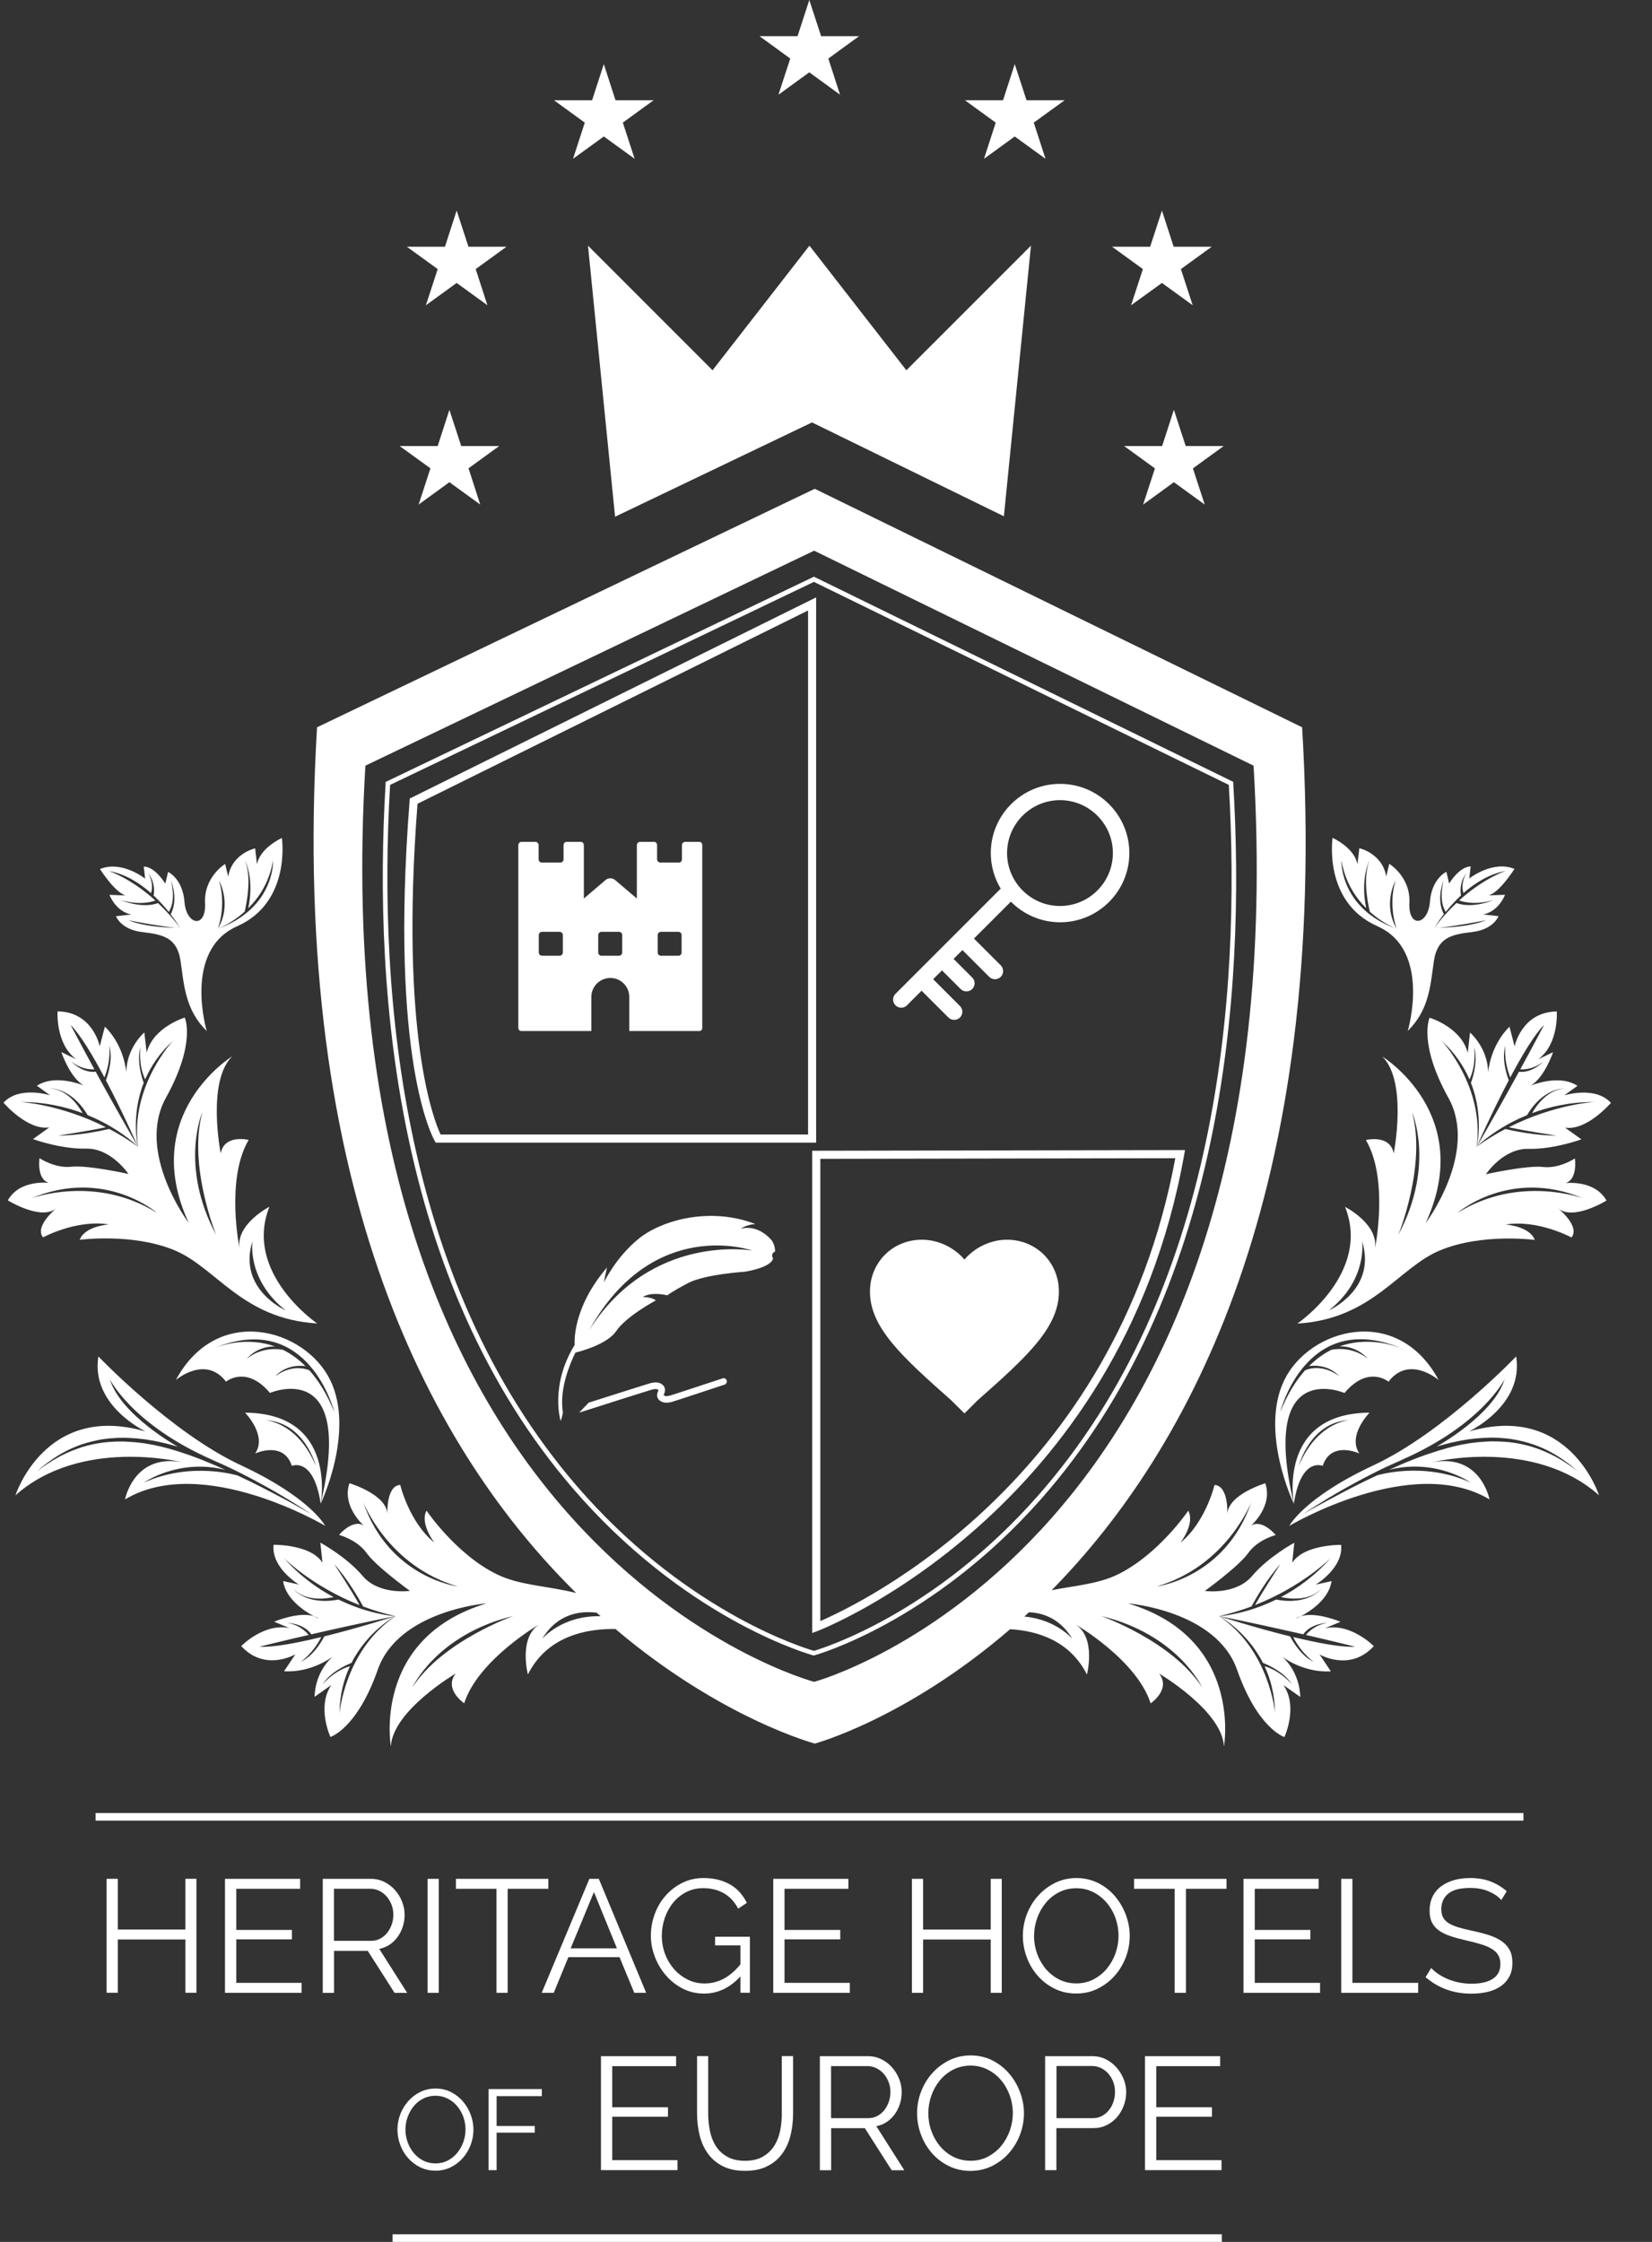
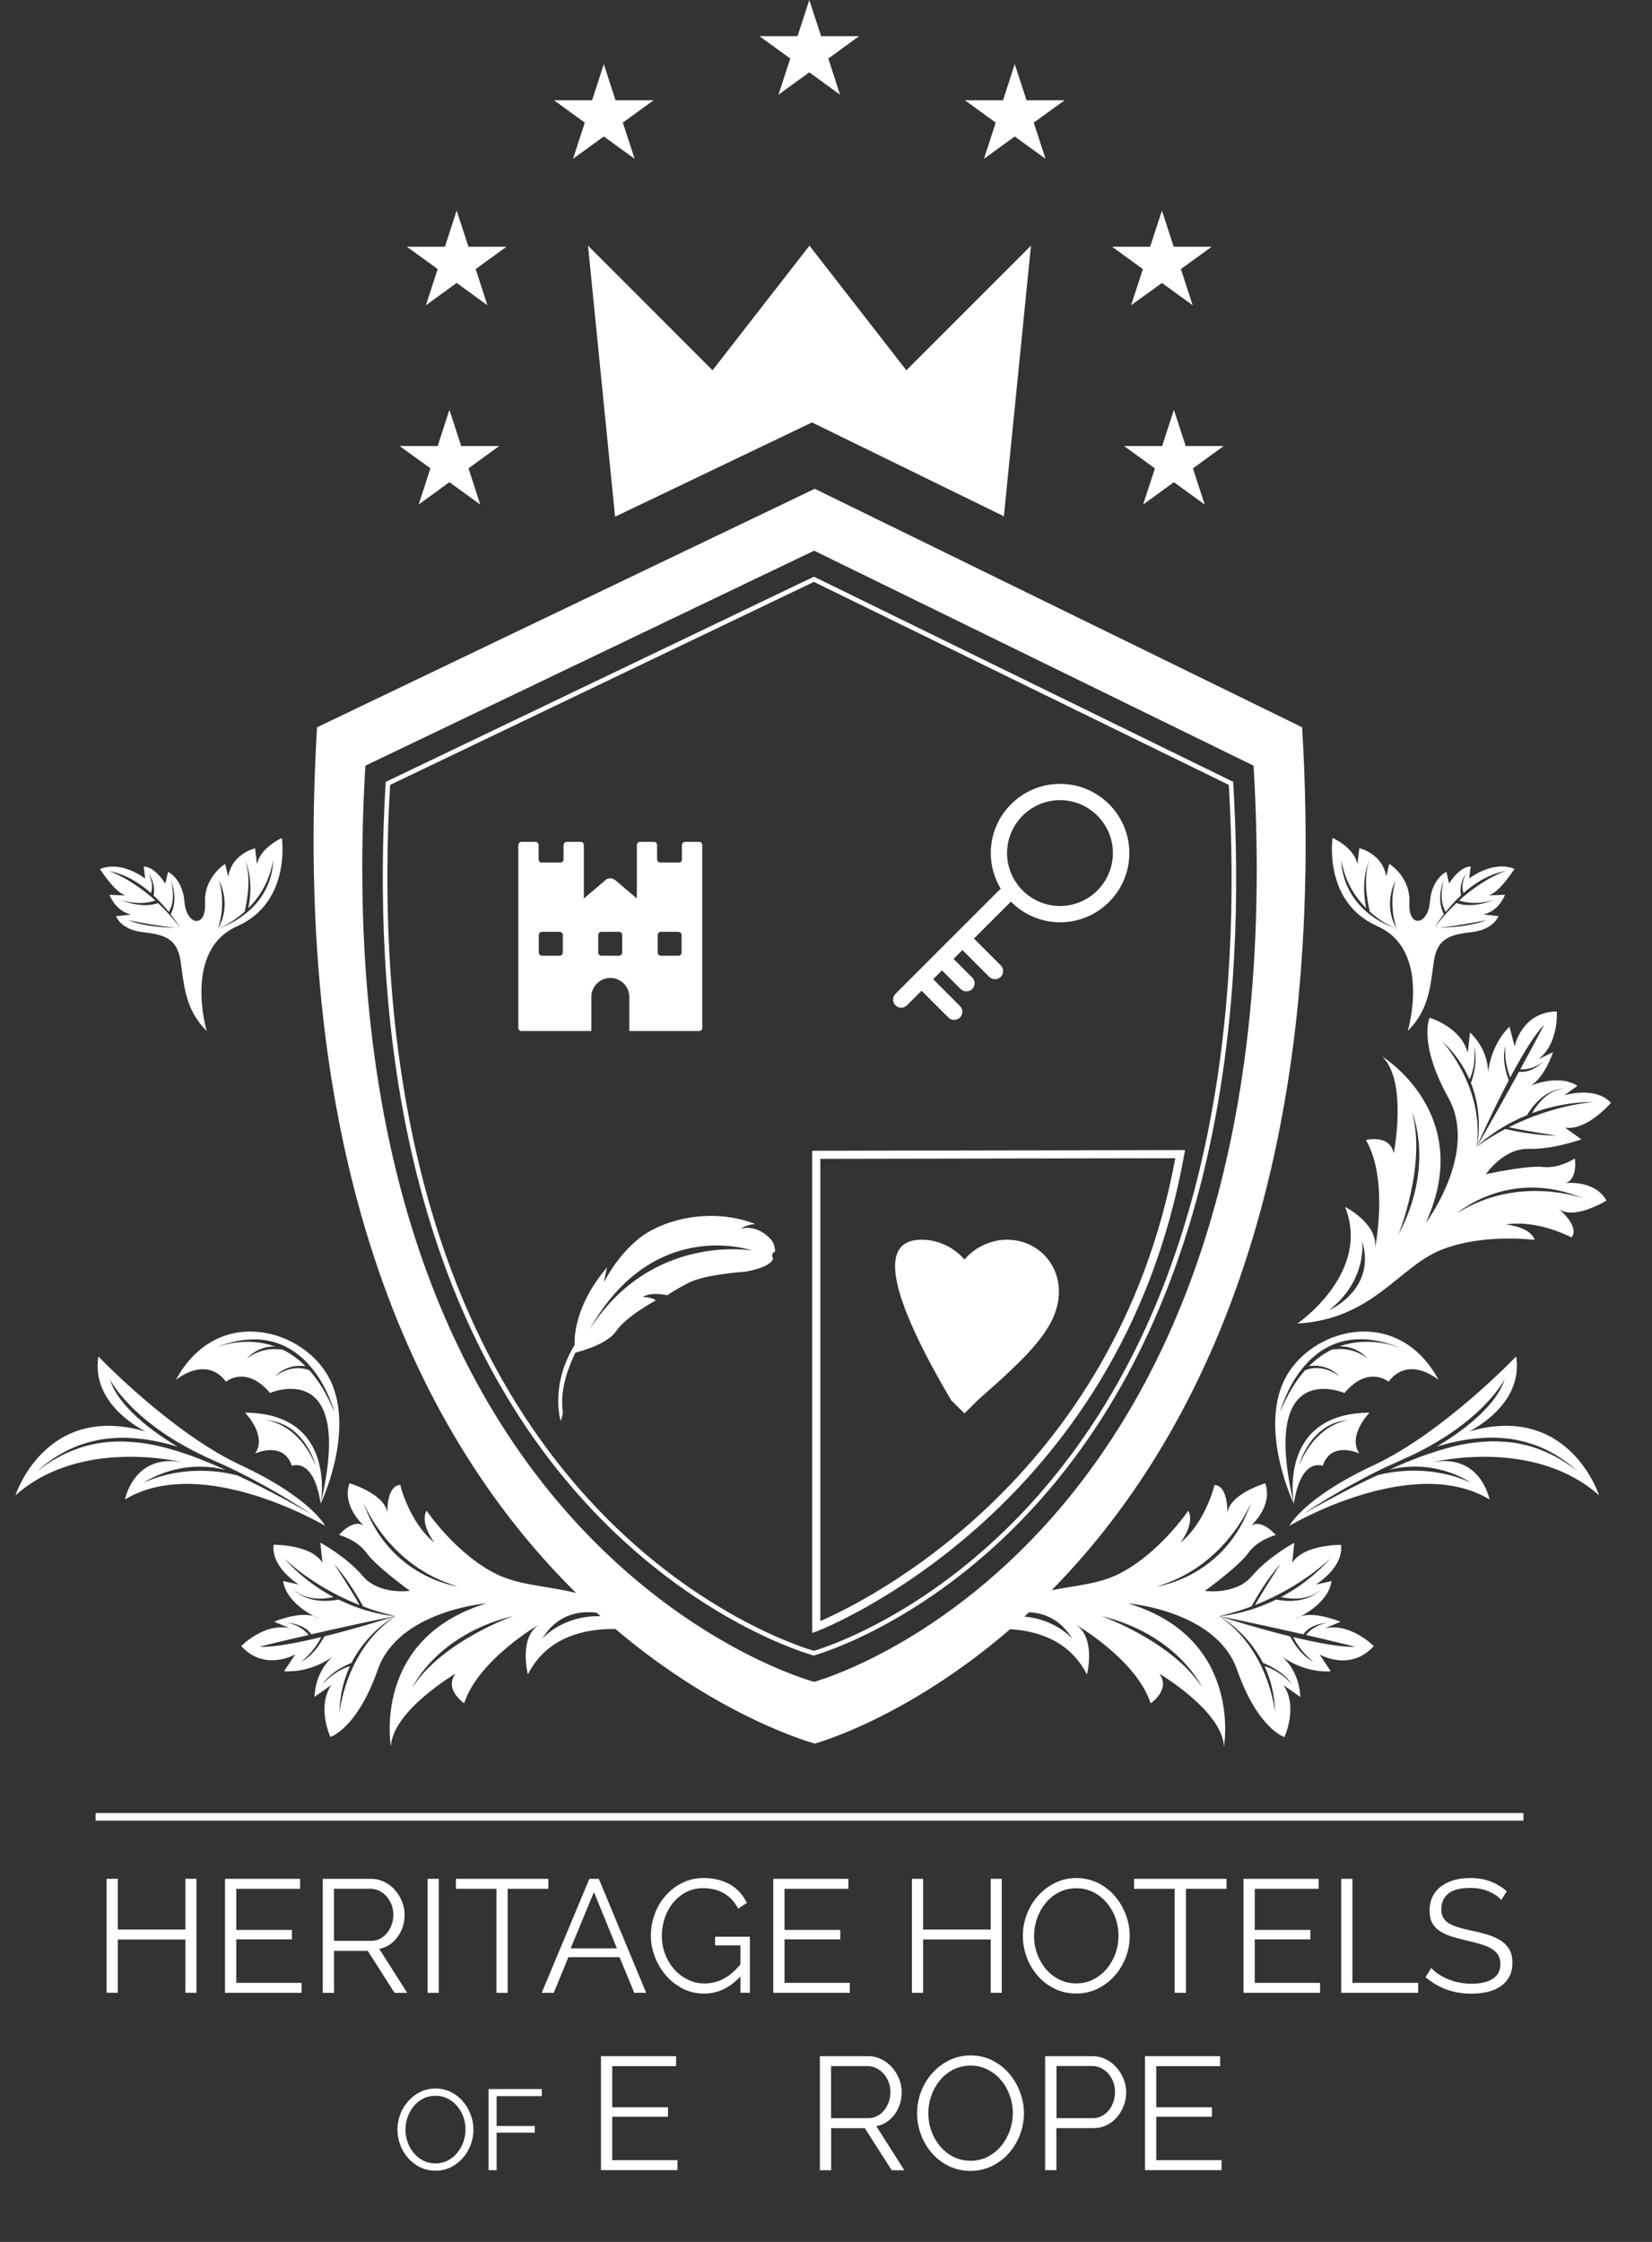
<svg xmlns="http://www.w3.org/2000/svg" width="56" height="76" viewBox="0 0 56 76" fill="none">
  <rect x="0" y="0" width="56" height="76" fill="#333333" stroke="none" />
  <g clip-path="url(#clip0_856_4470)">
    <path d="M27.434 0L27.834 1.226H29.121L28.079 1.985L28.476 3.211L27.434 2.452L26.388 3.211L26.788 1.985L25.746 1.226H27.036L27.434 0Z" fill="white" />
    <path d="M39.793 13.892L40.193 15.12H41.481L40.438 15.879L40.838 17.105L39.793 16.346L38.75 17.105L39.15 15.879L38.105 15.12H39.395L39.793 13.892Z" fill="white" />
    <path d="M15.234 13.894L15.634 15.12H16.922L15.882 15.876L16.279 17.104L15.234 16.346L14.191 17.104L14.591 15.876L13.546 15.12H14.837L15.234 13.894Z" fill="white" />
    <path d="M15.48 7.138L15.88 8.364H17.17L16.125 9.122L16.523 10.348L15.48 9.592L14.437 10.348L14.837 9.122L13.792 8.364H15.083L15.48 7.138Z" fill="white" />
    <path d="M39.388 7.138L39.785 8.364H41.075L40.03 9.122L40.43 10.348L39.388 9.592L38.342 10.348L38.742 9.122L37.697 8.364H38.988L39.388 7.138Z" fill="white" />
    <path d="M20.468 2.173L20.865 3.399H22.156L21.113 4.157L21.513 5.383L20.468 4.627L19.425 5.383L19.823 4.157L18.78 3.399H20.071L20.468 2.173Z" fill="white" />
    <path d="M34.398 2.173L34.798 3.399H36.089L35.043 4.157L35.441 5.383L34.398 4.627L33.356 5.383L33.753 4.157L32.71 3.399H34.001L34.398 2.173Z" fill="white" />
    <path d="M11.197 46.792C10.354 45.042 7.363 44.18 5.961 46.782C5.961 46.782 6.963 45.922 7.662 46.839C7.662 46.839 8.346 46.263 9.151 47.22C9.151 47.22 12.052 45.969 10.87 50.975C10.87 50.975 12.041 48.539 11.197 46.789V46.792ZM10.491 46.456C10.439 46.433 9.938 46.211 9.337 46.65C9.337 46.65 9.678 46.227 10.354 46.312C10.106 46.064 9.85 45.886 9.595 45.76C9.538 45.747 8.909 45.623 8.369 46.059C8.369 46.059 8.702 45.633 9.319 45.644C8.475 45.342 7.68 45.546 7.319 45.675C7.252 45.7 7.185 45.726 7.118 45.757C7.118 45.757 7.192 45.721 7.319 45.675C10.477 44.436 11.332 47.866 11.332 47.866C11.087 47.259 10.797 46.802 10.493 46.459L10.491 46.456Z" fill="white" />
    <path d="M9.894 49.693C9.894 49.693 10.629 49.37 10.872 50.978C10.872 50.978 11.45 47.909 8.307 47.889C8.307 47.889 9.068 48.663 8.65 49.272C8.65 49.272 9.61 48.828 9.894 49.693ZM10.704 49.69C10.152 48.369 9.243 48.17 8.991 48.142C10.332 48.211 10.704 49.69 10.704 49.69Z" fill="white" />
-     <path d="M0.271 40.695C0.271 40.695 1.396 41.392 1.91 40.961C1.91 40.961 1.156 41.57 1.458 41.947C1.458 41.947 2.586 41.332 3.691 41.508C3.691 41.508 2.872 41.562 2.702 42.029C2.702 42.029 4.483 41.792 5.907 42.38C7.332 42.968 8.199 44.711 10.751 44.865C10.751 44.865 8.24 43.154 9.133 40.909C9.133 40.909 7.998 41.485 8.119 42.318C8.119 42.318 7.641 39.978 8.429 38.643C8.429 38.643 7.608 38.437 7.481 39.098C7.481 39.098 7.001 36.664 7.869 35.812C7.869 35.812 4.689 37.766 6.4 41.461C6.4 41.461 4.594 39.072 5.626 37.211C6.658 35.35 6.263 34.496 6.263 34.496C6.263 34.496 5.19 34.816 4.971 35.688L4.893 34.999C4.893 34.999 4.284 35.516 4.281 36.365C4.281 36.365 4.232 35.472 3.556 34.801L3.381 35.469C3.381 35.469 3.149 34.298 1.951 34.285C1.951 34.285 1.876 35.389 2.583 35.908L2.078 35.665C2.078 35.665 2.364 36.517 2.829 36.793C2.493 36.669 1.768 36.468 1.249 36.806L1.698 37.129C1.698 37.129 0.651 36.798 0.119 37.381C0.119 37.381 0.937 38.336 1.672 38.218L1.118 38.615C1.118 38.615 2.054 38.958 2.911 38.938C3.768 38.914 4.354 39.797 4.354 39.797C4.354 39.797 2.973 39.49 2.418 39.552C1.863 39.614 1.34 39.263 1.34 39.263C1.34 39.263 1.231 39.972 1.657 40.099C1.657 40.099 0.671 39.972 0.266 40.69L0.271 40.695ZM8.558 42.076C8.558 42.076 8.356 43.371 9.678 44.419C9.678 44.419 8.049 43.704 8.558 42.076ZM6.86 37.704C6.364 39.505 7.327 41.864 7.327 41.864C6.067 39.498 6.86 37.704 6.86 37.704ZM3.701 38.272C3.401 38.341 2.648 38.499 1.977 38.494C1.977 38.494 3.03 38.339 3.587 38.212C2.034 37.428 0.692 37.356 0.692 37.356C1.51 37.356 2.217 37.518 2.8 37.735C2.674 37.511 2.292 36.927 1.685 36.899C1.685 36.899 2.4 36.847 2.971 37.802C3.306 37.939 3.595 38.091 3.835 38.238C4.38 38.571 4.674 38.87 4.674 38.87C4.132 37.939 3.634 37.046 3.244 36.331C2.79 36.388 2.411 35.98 2.411 35.98C2.731 36.238 3.053 36.259 3.2 36.251C2.705 35.343 2.392 34.741 2.392 34.741C2.725 35.077 3.149 35.787 3.541 36.527C3.776 35.916 3.703 35.449 3.703 35.449C3.838 35.885 3.662 36.429 3.59 36.62C4.176 37.732 4.676 38.873 4.676 38.873C4.676 38.873 4.423 37.854 4.872 36.708C4.795 36.499 4.632 35.962 4.764 35.498C4.764 35.498 4.676 36.086 4.921 36.592C5.112 36.153 5.407 35.699 5.863 35.281C5.863 35.281 4.4 36.84 4.679 38.873C4.354 38.638 4.026 38.442 3.706 38.272H3.701ZM5.324 41.118C3.231 39.807 1.056 40.625 1.056 40.625C3.554 39.572 5.324 41.118 5.324 41.118Z" fill="white" />
    <path d="M4.267 30.356L3.712 30.335C3.712 30.335 3.913 30.895 4.45 31.001L3.931 31.06C3.931 31.06 4.094 31.512 4.822 31.597C5.552 31.682 6.006 31.796 6.122 32.585C6.238 33.375 6.272 34.229 7.007 34.949C7.007 34.949 6.192 32.219 8.037 31.401C9.882 30.585 9.555 28.407 9.555 28.407C9.555 28.407 8.811 28.74 8.711 29.305L8.649 28.758C8.649 28.758 7.867 28.928 7.735 29.718L7.632 29.287C7.632 29.287 6.907 29.729 6.951 30.608C6.995 31.488 6.316 31.372 6.254 30.575C6.192 29.78 5.697 29.558 5.697 29.558L5.604 29.956C5.604 29.956 5.263 29.385 4.873 29.375L4.92 29.785C4.92 29.785 4.13 29.156 3.389 29.46C3.389 29.46 3.895 30.26 4.264 30.358L4.267 30.356ZM8.293 30.908C8.365 30.603 8.535 29.754 8.308 29.166C8.308 29.166 8.628 29.777 8.416 30.789C8.783 30.425 9.134 29.899 9.255 29.171C9.255 29.171 9.304 30.154 8.386 30.923L8.365 30.939C8.334 30.965 8.3 30.991 8.267 31.016L8.262 31.021C8.032 31.194 7.748 31.352 7.397 31.483C7.477 31.45 7.877 31.279 8.29 30.908H8.293ZM7.426 29.852C7.426 29.852 7.877 30.65 7.384 31.488C7.384 31.488 7.684 30.72 7.426 29.852ZM5.118 30.276C5.232 29.943 5.028 29.599 5.028 29.599C5.263 29.93 5.229 30.247 5.206 30.356C5.415 30.552 5.593 30.753 5.733 30.928L5.722 30.916C5.991 30.492 5.789 29.832 5.789 29.832C6.068 30.557 5.784 30.993 5.784 30.993C5.988 31.256 6.099 31.447 6.099 31.447C6.068 31.452 6.014 31.452 5.949 31.447C5.642 31.447 4.925 31.419 4.349 31.197C4.349 31.197 5.493 31.421 5.949 31.447C6.042 31.447 6.099 31.447 6.099 31.447C5.856 31.119 5.604 30.846 5.358 30.614C4.806 30.817 4.102 30.516 4.102 30.516C4.832 30.722 5.26 30.529 5.266 30.526C4.424 29.762 3.686 29.525 3.686 29.525C4.249 29.628 4.734 29.935 5.118 30.276Z" fill="white" />
    <path d="M8.166 49.671C5.799 48.569 3.335 45.983 3.335 45.983C3.066 47.651 4.937 48.528 4.937 48.528C1.533 47.534 0.524 50.691 0.524 50.691C2.746 48.714 6.161 49.568 6.161 49.568C4.532 49.271 4.238 50.83 4.238 50.83C6.868 49.253 11.023 51.725 11.023 51.725C11.023 51.725 10.532 50.776 8.166 49.671ZM10.163 51.106C9.923 50.969 9.575 50.783 9.154 50.564C8.945 50.453 8.715 50.34 8.473 50.218C8.339 50.154 8.197 50.087 8.055 50.02C8.047 50.02 6.496 49.532 4.883 50.257C4.883 50.257 6.055 49.429 7.642 49.829C7.391 49.715 7.131 49.604 6.865 49.496C6.721 49.439 6.573 49.385 6.429 49.331C6.279 49.282 6.132 49.232 5.982 49.183C5.833 49.142 5.681 49.093 5.531 49.057C5.379 49.023 5.224 48.982 5.074 48.959C4.775 48.9 4.47 48.879 4.179 48.866C3.887 48.866 3.603 48.879 3.34 48.925C3.077 48.972 2.829 49.031 2.61 49.116C2.388 49.194 2.192 49.287 2.024 49.374C1.856 49.465 1.714 49.552 1.598 49.63C1.484 49.707 1.394 49.769 1.337 49.816C1.278 49.859 1.247 49.885 1.247 49.885C1.247 49.885 1.278 49.859 1.332 49.81C1.386 49.761 1.472 49.692 1.582 49.607C1.693 49.524 1.833 49.426 1.998 49.325C2.166 49.227 2.359 49.121 2.581 49.036C2.803 48.943 3.053 48.874 3.322 48.819C3.59 48.763 3.882 48.742 4.181 48.739C4.481 48.747 4.79 48.765 5.102 48.825C5.26 48.845 5.41 48.887 5.564 48.918C5.722 48.954 5.872 49 6.026 49.041C6.026 49.041 4.106 47.983 3.724 46.76C3.724 46.76 4.486 48.301 7.216 49.496H7.211C7.397 49.576 7.58 49.658 7.755 49.741C8.024 49.867 8.279 49.999 8.522 50.125C8.762 50.254 8.986 50.378 9.195 50.494C10.021 50.967 10.543 51.323 10.543 51.323C10.543 51.323 10.406 51.245 10.163 51.109V51.106Z" fill="white" />
    <path d="M45.578 47.22C46.383 46.263 47.067 46.839 47.067 46.839C47.769 45.92 48.768 46.782 48.768 46.782C47.364 44.18 44.376 45.042 43.532 46.792C42.688 48.542 43.859 50.978 43.859 50.978C42.678 45.969 45.578 47.223 45.578 47.223V47.22ZM47.41 45.672C47.539 45.718 47.612 45.755 47.612 45.755C47.542 45.724 47.477 45.7 47.41 45.672C47.049 45.543 46.254 45.342 45.41 45.641C46.025 45.631 46.36 46.056 46.36 46.056C45.821 45.62 45.191 45.744 45.134 45.757C44.879 45.884 44.621 46.064 44.376 46.309C45.052 46.224 45.392 46.648 45.392 46.648C44.791 46.209 44.29 46.428 44.239 46.454C43.932 46.8 43.645 47.257 43.4 47.86C43.4 47.86 44.254 44.431 47.413 45.669L47.41 45.672Z" fill="white" />
    <path d="M44.837 49.693C45.121 48.825 46.081 49.272 46.081 49.272C45.663 48.663 46.425 47.889 46.425 47.889C43.281 47.909 43.859 50.978 43.859 50.978C44.102 49.37 44.837 49.693 44.837 49.693ZM45.743 48.139C45.49 48.17 44.582 48.366 44.03 49.687C44.03 49.687 44.404 48.209 45.743 48.139Z" fill="white" />
    <path d="M54.605 37.385C54.074 36.802 53.026 37.132 53.026 37.132L53.475 36.809C52.956 36.471 52.231 36.673 51.895 36.797C52.362 36.52 52.646 35.669 52.646 35.669L52.141 35.911C52.848 35.393 52.773 34.288 52.773 34.288C51.575 34.304 51.343 35.473 51.343 35.473L51.168 34.804C50.494 35.475 50.445 36.368 50.445 36.368C50.44 35.519 49.831 35.003 49.831 35.003L49.754 35.692C49.534 34.82 48.461 34.5 48.461 34.5C48.461 34.5 48.066 35.354 49.098 37.215C50.13 39.075 48.326 41.465 48.326 41.465C50.037 37.769 46.858 35.816 46.858 35.816C47.725 36.665 47.245 39.101 47.245 39.101C47.121 38.438 46.301 38.647 46.301 38.647C47.088 39.981 46.61 42.322 46.61 42.322C46.732 41.488 45.596 40.913 45.596 40.913C46.489 43.158 43.978 44.869 43.978 44.869C46.53 44.714 47.397 42.972 48.822 42.384C50.246 41.795 52.027 42.033 52.027 42.033C51.854 41.566 51.039 41.511 51.039 41.511C52.143 41.336 53.271 41.95 53.271 41.95C53.575 41.573 52.819 40.964 52.819 40.964C53.333 41.395 54.458 40.698 54.458 40.698C54.053 39.981 53.067 40.107 53.067 40.107C53.493 39.981 53.385 39.271 53.385 39.271C53.385 39.271 52.858 39.625 52.306 39.56C51.751 39.498 50.37 39.806 50.37 39.806C50.37 39.806 50.956 38.923 51.813 38.946C52.67 38.967 53.606 38.624 53.606 38.624L53.052 38.226C53.787 38.345 54.605 37.39 54.605 37.39V37.385ZM45.052 44.42C46.373 43.372 46.172 42.077 46.172 42.077C46.68 43.705 45.052 44.42 45.052 44.42ZM47.4 41.865C47.4 41.865 48.362 39.506 47.867 37.705C47.867 37.705 48.657 39.498 47.4 41.865ZM53.673 40.626C53.673 40.626 51.498 39.808 49.405 41.119C49.405 41.119 51.175 39.573 53.673 40.626ZM52.752 38.495C52.081 38.5 51.328 38.342 51.028 38.273C50.708 38.44 50.381 38.639 50.055 38.874C50.334 36.84 48.871 35.282 48.871 35.282C49.328 35.7 49.622 36.154 49.813 36.593C50.058 36.087 49.97 35.498 49.97 35.498C50.102 35.96 49.939 36.5 49.862 36.709C50.313 37.855 50.058 38.874 50.058 38.874C50.058 38.874 50.561 37.731 51.145 36.621C51.072 36.43 50.897 35.886 51.031 35.449C51.031 35.449 50.959 35.916 51.194 36.528C51.586 35.79 52.009 35.078 52.342 34.742C52.342 34.742 52.03 35.346 51.534 36.252C51.681 36.26 52.004 36.242 52.324 35.981C52.324 35.981 51.944 36.389 51.49 36.332C51.098 37.047 50.602 37.94 50.061 38.871C50.061 38.871 50.355 38.572 50.899 38.239C51.139 38.092 51.428 37.94 51.764 37.803C52.334 36.848 53.049 36.9 53.049 36.9C52.443 36.931 52.061 37.511 51.934 37.736C52.517 37.519 53.224 37.356 54.042 37.356C54.042 37.356 52.698 37.429 51.147 38.213C51.705 38.34 52.757 38.495 52.757 38.495H52.752Z" fill="white" />
    <path d="M46.692 31.399C48.537 32.214 47.721 34.947 47.721 34.947C48.457 34.227 48.49 33.373 48.606 32.584C48.723 31.794 49.179 31.678 49.907 31.595C50.635 31.51 50.797 31.058 50.797 31.058L50.279 30.999C50.816 30.893 51.017 30.333 51.017 30.333L50.462 30.354C50.834 30.256 51.337 29.456 51.337 29.456C50.596 29.151 49.806 29.781 49.806 29.781L49.853 29.371C49.463 29.381 49.123 29.951 49.123 29.951L49.03 29.554C49.03 29.554 48.534 29.776 48.472 30.571C48.41 31.365 47.734 31.484 47.776 30.604C47.819 29.724 47.094 29.283 47.094 29.283L46.991 29.714C46.859 28.924 46.078 28.754 46.078 28.754L46.016 29.301C45.915 28.736 45.172 28.403 45.172 28.403C45.172 28.403 44.844 30.581 46.689 31.396L46.692 31.399ZM48.947 30.991C48.947 30.991 48.663 30.555 48.942 29.83C48.942 29.83 48.741 30.493 49.009 30.914L48.999 30.927C49.138 30.751 49.316 30.55 49.525 30.354C49.505 30.245 49.468 29.928 49.703 29.598C49.703 29.598 49.497 29.941 49.61 30.274C49.995 29.936 50.48 29.629 51.043 29.523C51.043 29.523 50.307 29.76 49.463 30.524C49.468 30.524 49.897 30.72 50.627 30.514C50.627 30.514 49.923 30.816 49.37 30.612C49.125 30.844 48.872 31.118 48.63 31.445C48.63 31.445 48.687 31.445 48.779 31.445C49.236 31.42 50.379 31.195 50.379 31.195C49.804 31.417 49.084 31.445 48.779 31.445C48.712 31.451 48.661 31.451 48.63 31.445C48.63 31.445 48.741 31.252 48.945 30.989L48.947 30.991ZM47.306 29.853C47.045 30.72 47.347 31.489 47.347 31.489C46.857 30.648 47.306 29.853 47.306 29.853ZM45.474 29.172C45.595 29.9 45.949 30.424 46.312 30.79C46.103 29.778 46.421 29.167 46.421 29.167C46.194 29.755 46.361 30.602 46.436 30.909C46.849 31.28 47.249 31.453 47.329 31.484C46.978 31.355 46.694 31.195 46.465 31.022L46.459 31.02C46.426 30.994 46.392 30.968 46.361 30.942L46.343 30.927C45.427 30.155 45.474 29.174 45.474 29.174V29.172Z" fill="white" />
    <path d="M44.925 55.194L45.441 54.978C45.441 54.978 44.615 54.627 44.099 54.789C43.991 54.846 43.918 54.877 43.918 54.877C43.973 54.838 44.032 54.81 44.099 54.789C44.416 54.621 45.046 54.214 45.139 53.599L44.6 53.718C44.6 53.718 45.544 53.156 45.462 52.371C45.462 52.371 44.205 52.348 43.805 52.978L43.874 52.299C43.874 52.299 42.997 52.771 42.442 53.427C41.887 54.082 40.842 53.932 40.842 53.932C40.842 53.932 41.988 53.104 42.311 52.65C42.633 52.193 43.245 52.036 43.245 52.036C43.245 52.036 42.785 51.483 42.409 51.718C42.409 51.718 43.16 51.065 42.891 50.283C42.891 50.283 41.624 50.66 41.606 51.331C41.606 51.331 41.653 50.363 41.17 50.34C41.17 50.34 40.878 51.589 40.014 52.299C40.014 52.299 40.517 51.654 40.28 51.212C40.28 51.212 39.273 52.701 37.887 53.375C37.232 53.695 36.465 53.749 35.65 53.907C40.306 49.174 45.08 40.425 44.14 24.655L27.619 16.57L10.747 24.655C9.802 40.534 14.752 49.295 19.531 54.002C18.548 53.757 17.624 53.749 16.85 53.372C15.464 52.699 14.458 51.21 14.458 51.21C14.223 51.648 14.724 52.296 14.724 52.296C13.859 51.587 13.568 50.338 13.568 50.338C13.085 50.361 13.131 51.328 13.131 51.328C13.113 50.658 11.846 50.281 11.846 50.281C11.578 51.06 12.329 51.716 12.329 51.716C11.952 51.481 11.493 52.033 11.493 52.033C11.493 52.033 12.104 52.193 12.427 52.647C12.749 53.101 13.895 53.93 13.895 53.93C13.895 53.93 12.848 54.08 12.293 53.424C11.738 52.769 10.86 52.296 10.86 52.296L10.93 52.975C10.533 52.345 9.273 52.368 9.273 52.368C9.191 53.156 10.135 53.716 10.135 53.716L9.596 53.597C9.689 54.209 10.318 54.616 10.636 54.787C10.7 54.807 10.762 54.836 10.816 54.874C10.816 54.874 10.744 54.843 10.636 54.787C10.12 54.624 9.294 54.975 9.294 54.975L9.81 55.192C8.953 55.008 8.177 55.801 8.177 55.801C8.984 56.686 10.011 56.082 10.011 56.082L9.629 56.655C10.579 56.712 11.278 56.157 11.278 56.157C10.646 56.725 10.664 57.522 10.664 57.522L11.232 57.122C10.726 57.865 11.201 58.882 11.201 58.882C11.201 58.882 12.102 58.611 12.806 56.601C13.511 54.59 16.497 54.353 16.497 54.353C12.597 55.53 13.25 59.205 13.25 59.205C13.307 57.992 15.446 56.732 15.446 56.732C15.033 57.267 15.735 57.741 15.735 57.741C16.207 56.268 18.275 55.068 18.275 55.068C17.57 55.532 17.895 56.763 17.895 56.763C18.556 55.447 19.905 55.207 20.863 55.223C24.458 58.27 27.622 59.107 27.622 59.107C27.622 59.107 30.718 58.27 34.241 55.23C35.152 55.282 36.264 55.61 36.845 56.766C36.845 56.766 37.167 55.535 36.465 55.071C36.465 55.071 38.533 56.268 39.005 57.744C39.005 57.744 39.704 57.269 39.294 56.735C39.294 56.735 41.433 57.994 41.49 59.207C41.49 59.207 42.145 55.535 38.244 54.356C38.244 54.356 41.229 54.596 41.934 56.603C42.638 58.611 43.539 58.885 43.539 58.885C43.539 58.885 44.014 57.868 43.508 57.125L44.076 57.525C44.076 57.525 44.094 56.727 43.464 56.16C43.464 56.16 44.164 56.714 45.113 56.658L44.731 56.085C44.731 56.085 45.761 56.691 46.569 55.803C46.569 55.803 45.792 55.014 44.935 55.194H44.925ZM11.508 58.059C11.518 57.44 11.66 56.918 11.862 56.485C11.322 56.637 10.94 57.094 10.94 57.094C11.198 56.688 11.709 56.454 11.916 56.371C12.473 55.274 13.402 54.787 13.402 54.787C13.402 54.787 12.215 55.171 10.995 55.473C10.899 55.654 10.61 56.147 10.195 56.335C10.195 56.335 10.592 56.077 10.891 55.496C10.078 55.695 9.266 55.85 8.796 55.824C8.796 55.824 9.454 55.656 10.463 55.424C10.37 55.31 10.143 55.081 9.735 55.014C9.735 55.014 10.293 55.027 10.553 55.403C11.348 55.22 12.344 54.998 13.402 54.787C13.402 54.787 12.984 54.766 12.373 54.58C12.104 54.498 11.797 54.381 11.472 54.224C10.38 54.433 9.944 53.865 9.944 53.865C10.37 54.299 11.056 54.198 11.309 54.141C10.76 53.85 10.169 53.429 9.624 52.818C9.624 52.818 10.571 53.775 12.189 54.412C11.913 53.912 11.33 53.024 11.33 53.024C11.779 53.522 12.164 54.188 12.311 54.459C12.649 54.585 13.015 54.699 13.408 54.787C11.702 55.93 11.511 58.059 11.511 58.059H11.508ZM12.311 50.918C12.311 50.918 13.144 53.089 15.516 53.78C15.516 53.78 13.185 53.486 12.311 50.918ZM13.983 57.197C13.983 57.197 14.798 55.414 17.402 54.781C17.402 54.781 15 55.63 13.983 57.197ZM18.378 55.558C18.899 54.694 19.676 54.601 20.226 54.67C20.269 54.712 20.316 54.751 20.36 54.789C19.041 54.758 18.378 55.558 18.378 55.558ZM27.598 57.014C27.598 57.014 10.801 52.575 12.386 25.956L27.598 18.668L42.494 25.956C44.078 52.578 27.598 57.014 27.598 57.014ZM34.724 54.8C34.775 54.751 34.829 54.704 34.881 54.655C35.374 54.676 35.942 54.877 36.352 55.558C36.352 55.558 35.807 54.9 34.721 54.8H34.724ZM40.747 57.197C39.73 55.63 37.327 54.781 37.327 54.781C39.931 55.414 40.747 57.197 40.747 57.197ZM42.419 50.918C41.547 53.486 39.214 53.78 39.214 53.78C41.583 53.089 42.419 50.918 42.419 50.918ZM43.836 55.496C44.138 56.077 44.533 56.335 44.533 56.335C44.117 56.147 43.828 55.654 43.733 55.473C42.514 55.171 41.325 54.787 41.325 54.787C41.325 54.787 42.254 55.274 42.811 56.371C43.018 56.454 43.531 56.688 43.789 57.094C43.789 57.094 43.41 56.637 42.868 56.485C43.069 56.918 43.211 57.44 43.222 58.059C43.222 58.059 43.031 55.93 41.325 54.787C41.717 54.699 42.084 54.585 42.422 54.459C42.569 54.188 42.951 53.522 43.402 53.024C43.402 53.024 42.819 53.914 42.543 54.412C44.161 53.775 45.108 52.818 45.108 52.818C44.564 53.429 43.973 53.85 43.423 54.141C43.676 54.196 44.365 54.299 44.788 53.865C44.788 53.865 44.349 54.433 43.26 54.224C42.935 54.384 42.628 54.498 42.36 54.58C41.748 54.766 41.33 54.787 41.33 54.787C42.388 55.001 43.384 55.223 44.179 55.403C44.44 55.027 44.997 55.014 44.997 55.014C44.592 55.081 44.362 55.31 44.269 55.424C45.276 55.656 45.937 55.824 45.937 55.824C45.467 55.85 44.654 55.692 43.841 55.496H43.836Z" fill="white" />
    <path d="M54.205 50.691C54.205 50.691 53.196 47.534 49.792 48.528C49.792 48.528 51.661 47.653 51.395 45.983C51.395 45.983 48.93 48.569 46.564 49.671C44.197 50.773 43.707 51.725 43.707 51.725C43.707 51.725 47.862 49.253 50.492 50.83C50.492 50.83 50.2 49.271 48.569 49.568C48.569 49.568 51.983 48.714 54.205 50.691ZM49.199 49.054C49.049 49.09 48.899 49.139 48.747 49.181C48.597 49.23 48.45 49.279 48.301 49.328C48.154 49.382 48.006 49.436 47.864 49.493C47.596 49.599 47.338 49.712 47.088 49.826C48.675 49.426 49.846 50.254 49.846 50.254C48.233 49.529 46.682 50.014 46.675 50.017C46.533 50.084 46.391 50.151 46.257 50.216C46.014 50.337 45.784 50.45 45.575 50.562C45.157 50.783 44.809 50.969 44.566 51.103C44.326 51.24 44.187 51.318 44.187 51.318C44.187 51.318 44.708 50.959 45.534 50.489C45.741 50.373 45.968 50.249 46.208 50.12C46.45 49.994 46.706 49.862 46.974 49.736C47.152 49.653 47.333 49.573 47.521 49.49H47.514C50.244 48.296 51.005 46.755 51.005 46.755C50.623 47.978 48.703 49.036 48.703 49.036C48.858 48.995 49.01 48.949 49.165 48.912C49.32 48.882 49.47 48.84 49.627 48.819C49.939 48.76 50.249 48.745 50.548 48.734C50.848 48.737 51.139 48.76 51.408 48.814C51.676 48.869 51.929 48.941 52.148 49.031C52.373 49.116 52.566 49.222 52.734 49.32C52.899 49.421 53.039 49.519 53.15 49.602C53.261 49.684 53.343 49.754 53.4 49.805C53.457 49.854 53.485 49.88 53.485 49.88C53.485 49.88 53.454 49.857 53.395 49.81C53.335 49.764 53.248 49.702 53.134 49.625C53.018 49.547 52.876 49.459 52.708 49.369C52.538 49.282 52.342 49.189 52.123 49.111C51.903 49.029 51.655 48.967 51.392 48.92C51.126 48.874 50.845 48.863 50.551 48.861C50.259 48.874 49.955 48.894 49.655 48.954C49.506 48.974 49.351 49.018 49.199 49.052V49.054Z" fill="white" />
    <path d="M27.59 56.123L27.57 56.118C27.529 56.108 23.518 55.011 19.748 50.83C13.451 43.847 12.641 33.775 13.072 26.554V26.508L13.116 26.487L27.59 19.55L27.624 19.566L41.805 26.505V26.552C42.238 33.772 41.454 43.844 35.281 50.828C31.585 55.008 27.647 56.105 27.608 56.115L27.588 56.121L27.59 56.123ZM13.224 26.608C12.803 33.793 13.616 43.79 19.856 50.719C23.459 54.717 27.278 55.873 27.59 55.963C27.898 55.873 31.645 54.717 35.172 50.719C41.291 43.79 42.075 33.793 41.655 26.608L27.59 19.726L13.224 26.608Z" fill="white" />
-     <path d="M27.668 38.736H14.77L14.731 38.666C14.669 38.558 13.201 35.91 13.885 27.146L13.89 27.069L13.96 27.035L27.666 20.251V38.736H27.668ZM14.935 38.46H27.392V20.695L14.153 27.247C13.55 35.09 14.716 37.993 14.935 38.46Z" fill="white" />
    <path d="M27.532 55.358V39.01L40.169 38.987L40.141 39.149C37.97 51.307 27.82 55.25 27.717 55.289L27.532 55.358ZM27.808 39.286V54.953C29.188 54.357 37.805 50.231 39.841 39.263L27.808 39.284V39.286Z" fill="white" />
    <path d="M23.707 28.539H23.227C23.167 28.539 23.116 28.593 23.116 28.652V29.135C23.116 29.194 23.072 29.241 23.012 29.241H22.39C22.331 29.241 22.274 29.194 22.274 29.135V28.652C22.274 28.593 22.236 28.539 22.176 28.539H21.696C21.637 28.539 21.588 28.593 21.588 28.652V30.459L20.852 29.834C20.757 29.754 20.618 29.754 20.525 29.834L19.792 30.459V28.652C19.792 28.593 19.748 28.539 19.689 28.539H19.206C19.147 28.539 19.103 28.593 19.103 28.652V29.135C19.103 29.194 19.051 29.241 18.992 29.241H18.37C18.311 29.241 18.259 29.194 18.259 29.135V28.652C18.259 28.593 18.212 28.539 18.153 28.539H17.673C17.614 28.539 17.57 28.593 17.57 28.652V34.843C17.57 34.902 17.611 34.952 17.673 34.952H20.045V33.798C20.045 33.442 20.334 33.153 20.69 33.153C21.046 33.153 21.332 33.442 21.332 33.798V34.952H23.709C23.768 34.952 23.805 34.902 23.805 34.843V28.652C23.805 28.593 23.768 28.539 23.709 28.539H23.707ZM19.079 32.291C19.079 32.35 19.03 32.399 18.968 32.399H18.375C18.316 32.399 18.264 32.35 18.264 32.291V31.697C18.264 31.638 18.313 31.589 18.375 31.589H18.968C19.028 31.589 19.079 31.638 19.079 31.697V32.291ZM21.092 32.291C21.092 32.35 21.043 32.399 20.984 32.399H20.39C20.331 32.399 20.279 32.35 20.279 32.291V31.697C20.279 31.638 20.328 31.589 20.39 31.589H20.984C21.043 31.589 21.092 31.638 21.092 31.697V32.291ZM23.105 32.291C23.105 32.35 23.056 32.399 22.997 32.399H22.403C22.344 32.399 22.295 32.35 22.295 32.291V31.697C22.295 31.638 22.344 31.589 22.403 31.589H22.997C23.056 31.589 23.105 31.638 23.105 31.697V32.291Z" fill="white" />
    <path d="M27.526 14.32L34.03 17.502L34.948 8.328L30.724 12.552L27.439 8.328L24.154 12.552L19.932 8.328L20.85 17.517L27.526 14.32Z" fill="white" />
-     <path d="M32.693 47.915L32.243 47.468C30.579 45.995 29.49 45.004 29.49 43.786C29.49 42.795 30.259 42.026 31.25 42.026C31.794 42.026 32.339 42.281 32.693 42.699C33.044 42.284 33.588 42.026 34.135 42.026C35.126 42.026 35.895 42.795 35.895 43.786C35.895 45.004 34.806 45.998 33.142 47.468L32.693 47.915Z" fill="white" />
-     <path d="M24.492 46.727C24.492 46.727 24.466 46.737 24.43 46.748C23.003 47.22 22.742 47.302 22.711 47.31C22.641 47.328 22.585 47.333 22.543 47.321C22.517 47.313 22.502 47.302 22.499 47.297C22.499 47.287 22.51 47.261 22.515 47.246C22.52 47.23 22.528 47.212 22.533 47.194C22.567 47.073 22.515 46.962 22.399 46.902C22.311 46.859 22.203 46.853 22.074 46.882C21.999 46.9 20.68 47.318 19.955 47.55L19.632 47.888C20.461 47.622 22.04 47.122 22.123 47.101C22.198 47.083 22.259 47.086 22.298 47.104C22.321 47.114 22.319 47.119 22.316 47.135C22.314 47.145 22.308 47.158 22.303 47.171C22.285 47.22 22.262 47.287 22.283 47.362C22.306 47.444 22.381 47.509 22.484 47.537C22.541 47.553 22.605 47.555 22.677 47.545C22.706 47.54 22.737 47.535 22.768 47.527C22.825 47.511 23.408 47.321 24.499 46.959C24.535 46.949 24.559 46.941 24.561 46.939C24.621 46.92 24.652 46.856 24.634 46.797C24.613 46.737 24.551 46.706 24.492 46.724V46.727Z" fill="white" />
+     <path d="M32.693 47.915L32.243 47.468C29.49 42.795 30.259 42.026 31.25 42.026C31.794 42.026 32.339 42.281 32.693 42.699C33.044 42.284 33.588 42.026 34.135 42.026C35.126 42.026 35.895 42.795 35.895 43.786C35.895 45.004 34.806 45.998 33.142 47.468L32.693 47.915Z" fill="white" />
    <path d="M20.582 42.96C19.356 44.39 19.482 45.59 19.482 45.59C18.631 46.97 19.005 48.17 19.005 48.17C19.005 48.17 19.09 47.943 19.077 47.858C18.961 47.079 19.317 46.232 19.506 45.853C19.722 45.799 20.597 45.559 20.889 45.123C21.222 44.624 22.231 44.083 22.231 44.083C22.231 44.083 22.115 43.974 21.79 43.967C22.099 43.773 22.62 43.912 22.62 43.912C22.62 43.912 22.75 43.799 23.322 43.497C23.895 43.195 25.247 43.112 25.247 43.112C25.247 43.112 26.13 42.981 26.205 42.663C26.107 42.475 26.275 42.428 26.275 42.428C26.275 42.428 26.28 42.186 26.135 42.018C25.624 41.463 25.106 41.657 25.106 41.657C25.106 41.657 25.286 41.517 25.604 41.494C24.076 40.903 22.442 41.357 21.66 41.984C20.878 42.614 20.473 43.471 20.473 43.471C20.473 43.471 20.489 43.347 20.579 42.957L20.582 42.96ZM25.506 42.395C25.506 42.395 22.078 41.773 19.975 45.087C22.151 41.197 25.506 42.395 25.506 42.395Z" fill="white" />
    <path d="M35.932 26.573C34.639 26.573 33.586 27.626 33.586 28.919C33.586 29.36 33.71 29.771 33.922 30.124L30.355 33.691C30.247 33.799 30.247 33.972 30.355 34.08C30.409 34.135 30.479 34.16 30.551 34.16C30.624 34.16 30.693 34.135 30.745 34.08L31.24 33.585L32.149 34.493C32.203 34.547 32.273 34.573 32.345 34.573C32.417 34.573 32.487 34.547 32.541 34.493C32.649 34.385 32.649 34.212 32.541 34.104L31.633 33.195L31.932 32.896L32.564 33.528C32.618 33.582 32.688 33.608 32.76 33.608C32.833 33.608 32.902 33.582 32.956 33.528C33.065 33.42 33.065 33.247 32.956 33.138L32.324 32.506L32.624 32.207L33.532 33.115C33.586 33.169 33.656 33.195 33.728 33.195C33.8 33.195 33.87 33.169 33.924 33.115C34.03 33.007 34.03 32.834 33.924 32.725L33.016 31.817L34.267 30.566C34.693 30.997 35.284 31.265 35.937 31.265C37.23 31.265 38.283 30.212 38.283 28.919C38.283 27.626 37.23 26.573 35.937 26.573H35.932ZM35.932 30.713C34.944 30.713 34.138 29.907 34.138 28.919C34.138 27.931 34.944 27.125 35.932 27.125C36.92 27.125 37.725 27.931 37.725 28.919C37.725 29.907 36.92 30.713 35.932 30.713Z" fill="white" />
    <path d="M6.659 63.691V67.554H6.285V65.748H3.994V67.554H3.614V63.691H3.994V65.41H6.285V63.691H6.659Z" fill="white" />
    <path d="M10.223 67.218V67.556H7.627V63.692H10.174V64.03H8.009V65.424H9.895V65.744H8.009V67.218H10.223Z" fill="white" />
    <path d="M10.941 67.556V63.692H12.572C12.74 63.692 12.892 63.728 13.032 63.798C13.171 63.868 13.292 63.961 13.393 64.077C13.494 64.19 13.574 64.322 13.63 64.467C13.687 64.611 13.716 64.758 13.716 64.908C13.716 65.058 13.695 65.184 13.654 65.313C13.612 65.442 13.553 65.558 13.478 65.661C13.403 65.765 13.313 65.852 13.21 65.922C13.104 65.992 12.985 66.041 12.856 66.067L13.803 67.558H13.375L12.467 66.134H11.323V67.558H10.944L10.941 67.556ZM11.321 65.793H12.583C12.696 65.793 12.797 65.77 12.89 65.718C12.983 65.669 13.06 65.602 13.127 65.519C13.192 65.437 13.243 65.341 13.28 65.236C13.316 65.13 13.334 65.019 13.334 64.903C13.334 64.787 13.313 64.676 13.272 64.567C13.23 64.461 13.174 64.366 13.104 64.288C13.034 64.209 12.949 64.144 12.854 64.097C12.758 64.051 12.658 64.028 12.552 64.028H11.321V65.79V65.793Z" fill="white" />
    <path d="M14.494 67.556V63.692H14.874V67.556H14.494Z" fill="white" />
    <path d="M18.585 64.03H17.209V67.556H16.83V64.03H15.455V63.692H18.587V64.03H18.585Z" fill="white" />
    <path d="M19.979 63.692H20.299L21.904 67.556H21.501L21.001 66.348H19.267L18.771 67.556H18.363L19.979 63.692ZM20.913 66.049L20.134 64.139L19.344 66.049H20.91H20.913Z" fill="white" />
    <path d="M25.108 66.989C24.749 67.384 24.337 67.582 23.867 67.582C23.606 67.582 23.366 67.526 23.147 67.415C22.927 67.301 22.736 67.154 22.576 66.968C22.416 66.782 22.29 66.573 22.2 66.339C22.109 66.104 22.063 65.864 22.063 65.619C22.063 65.373 22.107 65.115 22.197 64.878C22.285 64.643 22.409 64.434 22.569 64.256C22.729 64.075 22.917 63.933 23.134 63.825C23.351 63.719 23.588 63.665 23.846 63.665C24.035 63.665 24.207 63.686 24.362 63.727C24.517 63.768 24.657 63.828 24.778 63.9C24.899 63.975 25.005 64.062 25.093 64.166C25.18 64.269 25.255 64.382 25.317 64.506L25.023 64.703C24.896 64.463 24.731 64.287 24.527 64.176C24.324 64.062 24.094 64.008 23.836 64.008C23.622 64.008 23.428 64.055 23.255 64.145C23.082 64.235 22.935 64.357 22.814 64.506C22.693 64.656 22.6 64.829 22.533 65.022C22.468 65.216 22.435 65.417 22.435 65.624C22.435 65.841 22.471 66.047 22.546 66.243C22.62 66.439 22.724 66.61 22.853 66.757C22.984 66.904 23.137 67.02 23.312 67.108C23.488 67.195 23.678 67.239 23.885 67.239C24.107 67.239 24.319 67.188 24.52 67.084C24.721 66.981 24.915 66.816 25.1 66.591V65.949H24.241V65.655H25.42V67.554H25.1V66.989H25.108Z" fill="white" />
    <path d="M28.808 67.218V67.556H26.212V63.692H28.759V64.03H26.594V65.424H28.483V65.744H26.594V67.218H28.808Z" fill="white" />
    <path d="M33.958 63.692V67.556H33.584V65.749H31.292V67.556H30.913V63.692H31.292V65.411H33.584V63.692H33.958Z" fill="white" />
    <path d="M36.484 67.58C36.216 67.58 35.971 67.526 35.746 67.415C35.524 67.304 35.331 67.157 35.173 66.973C35.013 66.79 34.889 66.581 34.804 66.346C34.717 66.112 34.673 65.869 34.673 65.624C34.673 65.379 34.719 65.121 34.812 64.883C34.905 64.648 35.031 64.439 35.197 64.259C35.359 64.078 35.553 63.933 35.772 63.825C35.994 63.719 36.234 63.665 36.489 63.665C36.745 63.665 37.003 63.722 37.227 63.835C37.452 63.949 37.64 64.099 37.798 64.284C37.955 64.47 38.077 64.679 38.164 64.912C38.252 65.146 38.296 65.384 38.296 65.626C38.296 65.884 38.249 66.13 38.157 66.367C38.064 66.602 37.937 66.811 37.775 66.989C37.614 67.17 37.421 67.311 37.202 67.42C36.98 67.528 36.74 67.58 36.484 67.58ZM35.052 65.621C35.052 65.833 35.086 66.034 35.155 66.228C35.225 66.421 35.323 66.594 35.449 66.744C35.576 66.893 35.728 67.015 35.901 67.103C36.074 67.19 36.27 67.237 36.484 67.237C36.698 67.237 36.9 67.19 37.078 67.095C37.256 66.999 37.406 66.878 37.529 66.726C37.653 66.573 37.749 66.4 37.816 66.21C37.883 66.016 37.916 65.823 37.916 65.621C37.916 65.412 37.88 65.208 37.811 65.015C37.741 64.821 37.64 64.648 37.514 64.501C37.387 64.352 37.235 64.233 37.062 64.145C36.889 64.057 36.696 64.011 36.487 64.011C36.278 64.011 36.071 64.057 35.893 64.15C35.715 64.243 35.566 64.364 35.442 64.517C35.318 64.669 35.222 64.842 35.155 65.033C35.088 65.226 35.054 65.42 35.054 65.621H35.052Z" fill="white" />
    <path d="M41.577 64.03H40.201V67.556H39.819V64.03H38.444V63.692H41.577V64.03Z" fill="white" />
    <path d="M44.748 67.218V67.556H42.152V63.692H44.699V64.03H42.534V65.424H44.42V65.744H42.534V67.218H44.748Z" fill="white" />
    <path d="M45.465 67.556V63.692H45.844V67.218H48.074V67.556H45.462H45.465Z" fill="white" />
    <path d="M50.894 64.413C50.786 64.29 50.641 64.192 50.458 64.114C50.275 64.037 50.071 64.001 49.839 64.001C49.498 64.001 49.248 64.065 49.093 64.194C48.938 64.323 48.858 64.499 48.858 64.718C48.858 64.834 48.879 64.93 48.92 65.004C48.961 65.079 49.026 65.144 49.113 65.198C49.201 65.252 49.312 65.299 49.449 65.34C49.586 65.379 49.746 65.42 49.931 65.459C50.138 65.502 50.324 65.552 50.489 65.606C50.654 65.66 50.793 65.727 50.91 65.81C51.026 65.892 51.113 65.99 51.175 66.106C51.237 66.222 51.268 66.367 51.268 66.543C51.268 66.718 51.235 66.875 51.165 67.004C51.095 67.136 51 67.244 50.876 67.33C50.752 67.417 50.605 67.482 50.435 67.523C50.264 67.564 50.079 67.585 49.875 67.585C49.276 67.585 48.76 67.399 48.324 67.025L48.515 66.715C48.584 66.788 48.667 66.857 48.762 66.922C48.858 66.986 48.966 67.043 49.082 67.092C49.201 67.141 49.328 67.18 49.459 67.206C49.593 67.234 49.735 67.247 49.882 67.247C50.19 67.247 50.429 67.193 50.602 67.082C50.775 66.971 50.861 66.803 50.861 66.579C50.861 66.46 50.835 66.359 50.786 66.277C50.737 66.194 50.664 66.124 50.566 66.065C50.468 66.006 50.347 65.954 50.202 65.91C50.058 65.866 49.888 65.823 49.697 65.779C49.493 65.732 49.315 65.683 49.162 65.632C49.01 65.58 48.881 65.518 48.775 65.441C48.669 65.366 48.592 65.273 48.538 65.167C48.486 65.061 48.461 64.93 48.461 64.772C48.461 64.594 48.494 64.437 48.561 64.297C48.628 64.158 48.724 64.042 48.848 63.949C48.971 63.856 49.116 63.786 49.284 63.737C49.452 63.688 49.635 63.665 49.839 63.665C50.097 63.665 50.326 63.704 50.528 63.781C50.729 63.859 50.912 63.97 51.075 64.112L50.889 64.416L50.894 64.413Z" fill="white" />
    <path d="M14.761 73.584C14.57 73.584 14.395 73.546 14.237 73.466C14.077 73.388 13.943 73.282 13.829 73.153C13.716 73.024 13.628 72.875 13.566 72.707C13.504 72.539 13.473 72.369 13.473 72.191C13.473 72.013 13.507 71.832 13.572 71.664C13.639 71.497 13.729 71.35 13.845 71.221C13.961 71.091 14.098 70.988 14.255 70.913C14.413 70.838 14.583 70.8 14.766 70.8C14.95 70.8 15.133 70.841 15.29 70.921C15.45 71.004 15.584 71.109 15.695 71.241C15.809 71.373 15.894 71.522 15.956 71.688C16.018 71.853 16.049 72.023 16.049 72.196C16.049 72.379 16.015 72.555 15.951 72.722C15.886 72.89 15.796 73.037 15.68 73.166C15.564 73.295 15.43 73.396 15.272 73.473C15.115 73.548 14.944 73.587 14.761 73.587V73.584ZM13.744 72.191C13.744 72.34 13.77 72.485 13.819 72.622C13.868 72.761 13.938 72.882 14.028 72.988C14.118 73.097 14.224 73.182 14.348 73.244C14.472 73.306 14.611 73.339 14.764 73.339C14.916 73.339 15.058 73.306 15.184 73.239C15.311 73.171 15.417 73.084 15.504 72.975C15.592 72.867 15.659 72.746 15.708 72.609C15.755 72.472 15.78 72.333 15.78 72.191C15.78 72.041 15.755 71.897 15.706 71.76C15.654 71.621 15.584 71.499 15.494 71.393C15.404 71.287 15.298 71.202 15.174 71.141C15.05 71.079 14.913 71.045 14.764 71.045C14.614 71.045 14.467 71.079 14.343 71.143C14.217 71.207 14.108 71.295 14.021 71.404C13.933 71.512 13.866 71.636 13.817 71.77C13.768 71.907 13.744 72.046 13.744 72.188V72.191Z" fill="white" />
    <path d="M16.563 73.568V70.819H18.367V71.059H16.834V72.071H18.127V72.296H16.834V73.568H16.563Z" fill="white" />
    <path d="M22.966 73.229V73.567H20.372V69.704H22.919V70.042H20.754V71.436H22.643V71.756H20.754V73.229H22.968H22.966Z" fill="white" />
-     <path d="M25.25 73.25C25.493 73.25 25.697 73.204 25.857 73.111C26.017 73.018 26.145 72.897 26.244 72.747C26.339 72.597 26.406 72.424 26.445 72.233C26.484 72.04 26.502 71.846 26.502 71.65V69.702H26.884V71.65C26.884 71.911 26.855 72.158 26.796 72.393C26.739 72.628 26.644 72.832 26.515 73.01C26.386 73.188 26.218 73.33 26.011 73.433C25.805 73.539 25.552 73.591 25.255 73.591C24.958 73.591 24.695 73.537 24.486 73.425C24.277 73.315 24.109 73.17 23.983 72.987C23.857 72.806 23.766 72.6 23.712 72.368C23.658 72.135 23.629 71.895 23.629 71.65V69.702H24.006V71.65C24.006 71.854 24.027 72.05 24.066 72.244C24.107 72.437 24.174 72.608 24.269 72.755C24.365 72.904 24.494 73.023 24.654 73.113C24.814 73.204 25.013 73.25 25.253 73.25H25.25Z" fill="white" />
    <path d="M27.792 73.567V69.704H29.423C29.591 69.704 29.743 69.74 29.882 69.81C30.022 69.88 30.143 69.972 30.244 70.089C30.344 70.202 30.424 70.334 30.481 70.478C30.538 70.623 30.566 70.77 30.566 70.92C30.566 71.069 30.546 71.196 30.504 71.325C30.463 71.454 30.404 71.57 30.329 71.673C30.254 71.776 30.164 71.864 30.06 71.934C29.955 72.004 29.836 72.052 29.707 72.078L30.654 73.57H30.226L29.317 72.145H28.174V73.57H27.795L27.792 73.567ZM28.171 71.805H29.433C29.547 71.805 29.648 71.781 29.74 71.73C29.833 71.681 29.911 71.614 29.978 71.531C30.042 71.449 30.094 71.353 30.13 71.247C30.166 71.141 30.184 71.031 30.184 70.914C30.184 70.798 30.164 70.687 30.122 70.579C30.081 70.473 30.024 70.378 29.955 70.3C29.885 70.22 29.8 70.156 29.704 70.109C29.609 70.063 29.508 70.04 29.402 70.04H28.171V71.802V71.805Z" fill="white" />
    <path d="M32.898 73.593C32.63 73.593 32.385 73.538 32.16 73.427C31.936 73.316 31.745 73.169 31.587 72.986C31.427 72.803 31.303 72.594 31.218 72.359C31.131 72.124 31.087 71.882 31.087 71.636C31.087 71.391 31.133 71.133 31.226 70.896C31.319 70.661 31.445 70.452 31.61 70.271C31.773 70.091 31.967 69.946 32.186 69.838C32.408 69.732 32.648 69.678 32.903 69.678C33.159 69.678 33.417 69.734 33.642 69.848C33.863 69.962 34.054 70.111 34.212 70.297C34.369 70.483 34.493 70.692 34.578 70.924C34.666 71.159 34.71 71.396 34.71 71.639C34.71 71.897 34.663 72.142 34.571 72.38C34.478 72.615 34.351 72.823 34.191 73.002C34.031 73.182 33.838 73.324 33.618 73.433C33.396 73.538 33.156 73.593 32.901 73.593H32.898ZM31.469 71.634C31.469 71.846 31.502 72.047 31.572 72.24C31.642 72.434 31.74 72.607 31.866 72.756C31.992 72.906 32.142 73.027 32.318 73.115C32.493 73.203 32.687 73.249 32.901 73.249C33.115 73.249 33.316 73.203 33.494 73.107C33.672 73.012 33.822 72.891 33.946 72.738C34.07 72.586 34.165 72.413 34.233 72.222C34.3 72.029 34.333 71.835 34.333 71.634C34.333 71.425 34.297 71.221 34.227 71.027C34.155 70.834 34.057 70.661 33.931 70.514C33.804 70.364 33.654 70.246 33.479 70.158C33.303 70.07 33.112 70.023 32.901 70.023C32.689 70.023 32.485 70.07 32.307 70.163C32.129 70.256 31.98 70.377 31.856 70.529C31.732 70.682 31.636 70.855 31.569 71.046C31.502 71.239 31.469 71.433 31.469 71.634Z" fill="white" />
    <path d="M35.428 73.567V69.704H37.029C37.196 69.704 37.349 69.74 37.488 69.81C37.627 69.88 37.748 69.972 37.849 70.089C37.95 70.202 38.03 70.334 38.089 70.478C38.146 70.623 38.177 70.77 38.177 70.92C38.177 71.08 38.148 71.232 38.094 71.379C38.04 71.526 37.963 71.655 37.867 71.769C37.769 71.882 37.653 71.972 37.516 72.04C37.379 72.109 37.227 72.143 37.062 72.143H35.81V73.567H35.428ZM35.81 71.805H37.047C37.16 71.805 37.261 71.781 37.354 71.73C37.447 71.681 37.524 71.616 37.591 71.534C37.656 71.451 37.707 71.358 37.743 71.25C37.779 71.141 37.797 71.031 37.797 70.914C37.797 70.798 37.777 70.682 37.736 70.574C37.694 70.465 37.638 70.373 37.568 70.293C37.498 70.213 37.413 70.151 37.318 70.104C37.222 70.058 37.121 70.037 37.016 70.037H35.813V71.8L35.81 71.805Z" fill="white" />
    <path d="M41.407 73.229V73.567H38.813V69.704H41.361V70.042H39.195V71.436H41.084V71.756H39.195V73.229H41.41H41.407Z" fill="white" />
    <path d="M51.642 61.461H3.24V61.719H51.642V61.461Z" fill="white" />
-     <path d="M41.42 75.742H13.307V76H41.42V75.742Z" fill="white" />
  </g>
  <defs>
    <clipPath id="clip0_856_4470">
      <rect width="55" height="76" fill="white" transform="translate(0.062)" />
    </clipPath>
  </defs>
</svg>